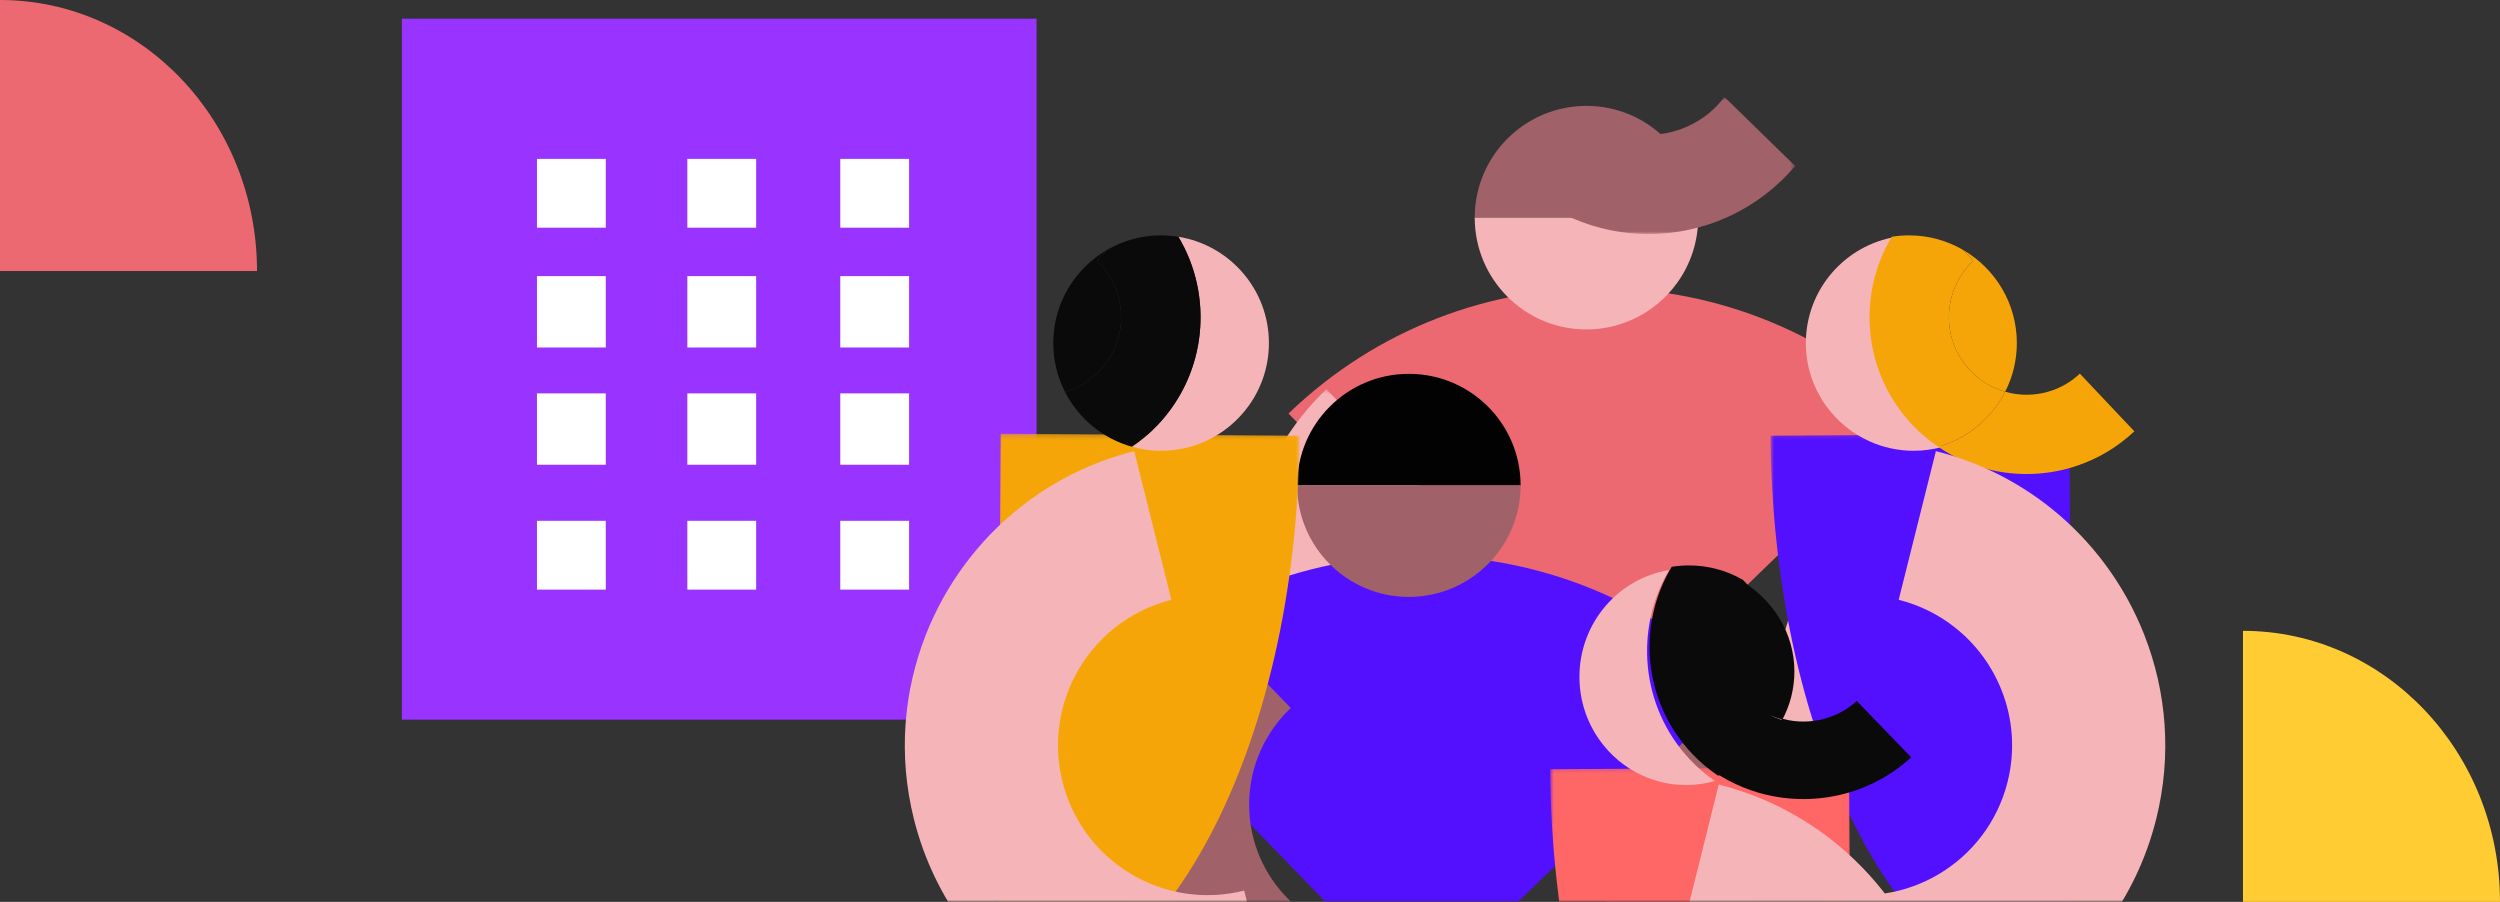
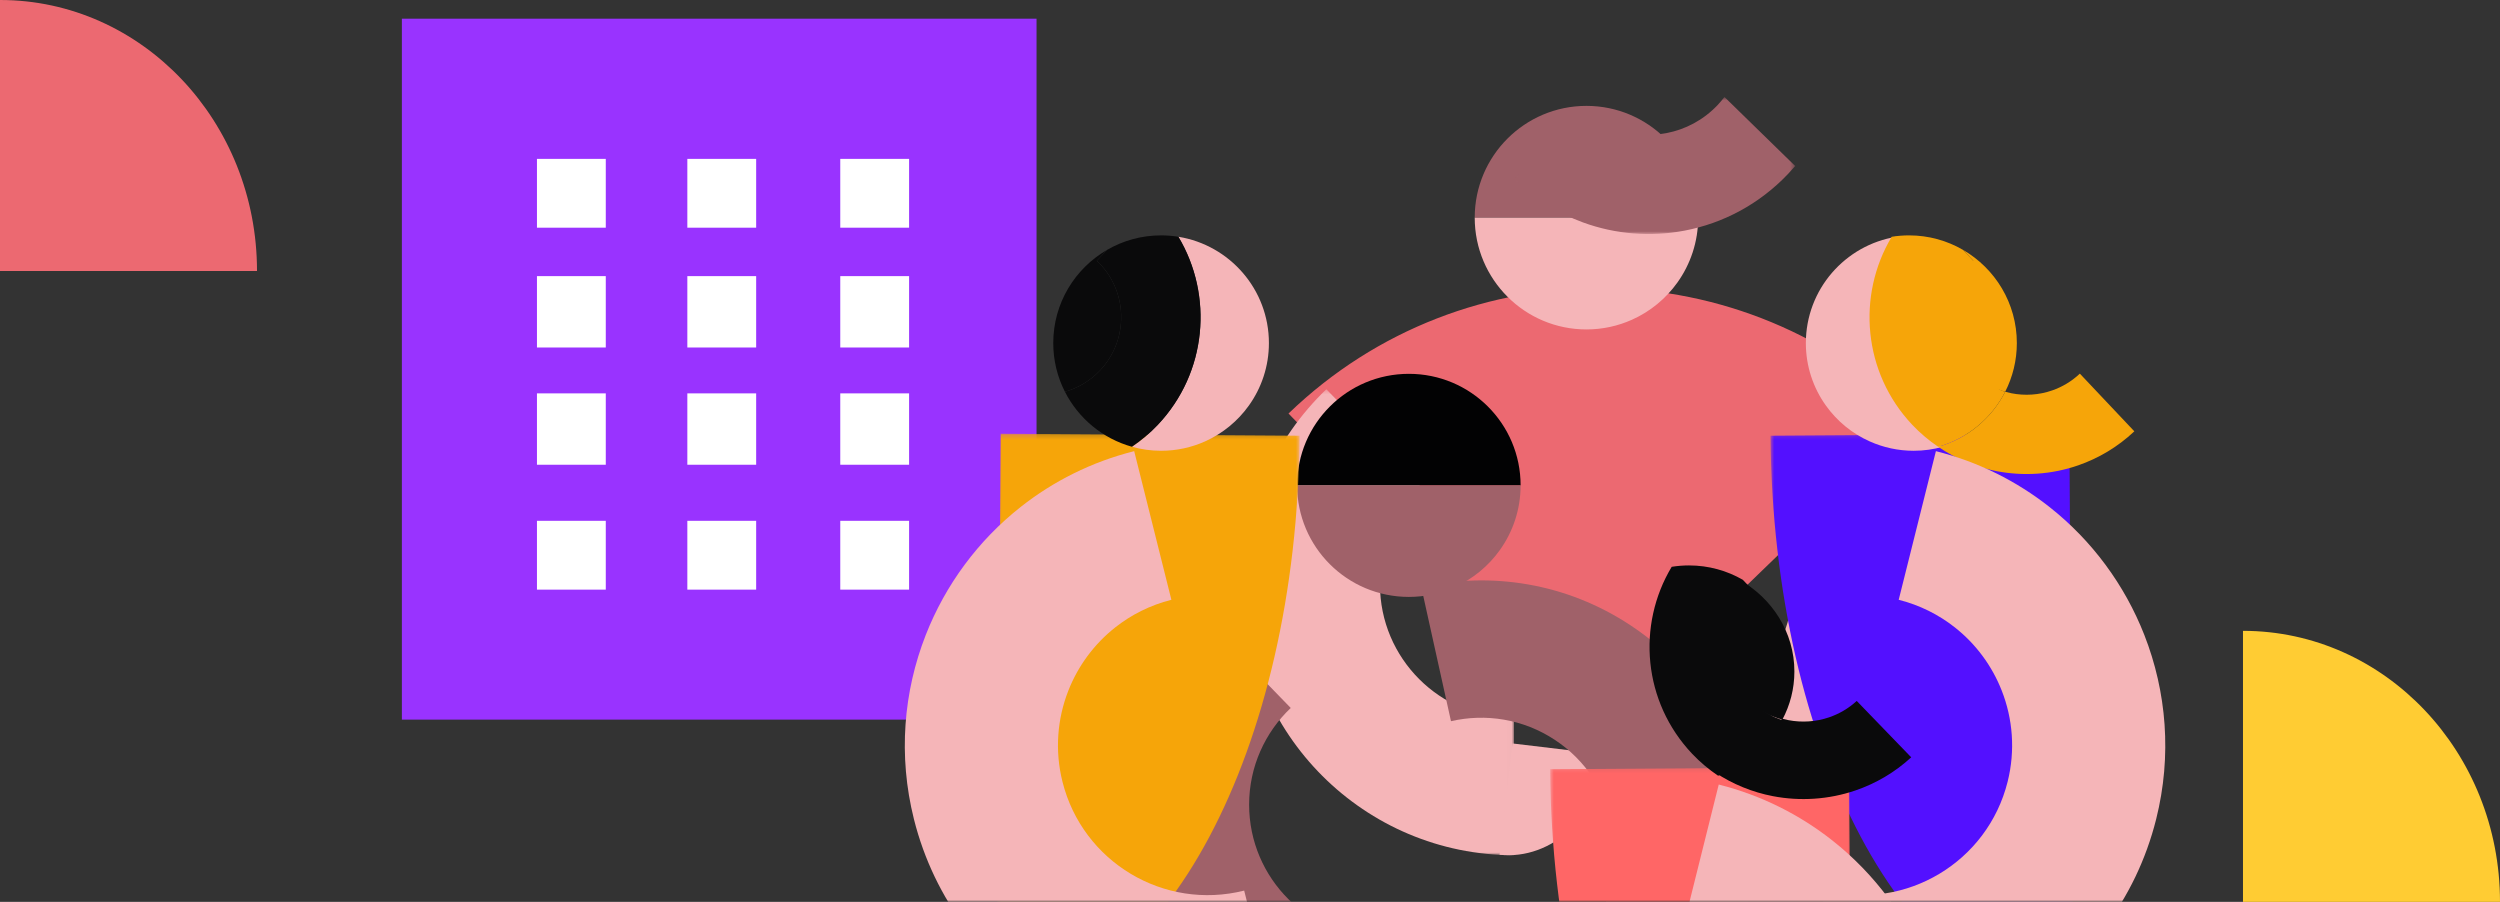
<svg xmlns="http://www.w3.org/2000/svg" xmlns:xlink="http://www.w3.org/1999/xlink" width="535px" height="193px" viewBox="0 0 535 193" version="1.1">
  <rect x="0" y="0" width="535" height="193" fill="#333333" stroke="none" />
  <title>benefit-openday</title>
  <desc>Created with Sketch.</desc>
  <defs>
    <rect id="path-1" x="0" y="0" width="287" height="193" rx="10" />
    <polygon id="path-3" points="0.556 0.754 60.605 0.754 60.605 30.083 0.556 30.083" />
    <polygon id="path-5" points="0 0.393 57.988 0.393 57.988 100.114 0 100.114" />
    <polygon id="path-7" points="0 0.392 57.988 0.392 57.988 99.901 0 99.901" />
    <polygon id="path-9" points="0.728 0.189 65.518 0.189 65.518 122.452 0.728 122.452" />
    <polygon id="path-11" points="7.38964445e-13 1.1937118e-12 28.224 1.1937118e-12 28.224 36.119 7.38964445e-13 36.119" />
    <polygon id="path-13" points="0.728 0.189 65.518 0.189 65.518 122.452 0.728 122.452" />
    <polygon id="path-15" points="0.728 0.189 65.518 0.189 65.518 122.452 0.728 122.452" />
    <polygon id="path-17" points="7.38964445e-13 1.1937118e-12 28.224 1.1937118e-12 28.224 36.119 7.38964445e-13 36.119" />
  </defs>
  <g id="illustrations" stroke="none" stroke-width="1" fill="none" fill-rule="evenodd" transform="translate(-167, -8698)">
    <g id="benefit-openday" transform="translate(167, 8698)">
      <path d="M478.5,191.5 C478.5,161.125 504.468,136.5 536.5,136.5 L536.5,191.5 L478.5,191.5 Z" id="Page-1-Copy-19" fill="#FFCC33" transform="translate(507.5, 164) rotate(-270) translate(-507.5, -164) " />
      <path d="M-1.5,56.5 C-1.5,26.125 24.468,1.5 56.5,1.5 L56.5,56.5 L-1.5,56.5 Z" id="Page-1-Copy-20" fill="#EC6971" transform="translate(27.5, 29) rotate(-270) translate(-27.5, -29) " />
      <g id="Group-36" transform="translate(86, 4)">
        <g id="Group-34">
          <g id="Page-1">
            <rect id="Rectangle-49" fill="#9933FF" x="0" y="0" width="135.818" height="150" />
            <polygon id="Fill-2" fill="#FFFFFF" points="28.909 44.727 43.636 44.727 43.636 30 28.909 30" />
            <polygon id="Fill-3" fill="#FFFFFF" points="61.091 44.727 75.818 44.727 75.818 30 61.091 30" />
            <polygon id="Fill-4" fill="#FFFFFF" points="93.818 44.727 108.545 44.727 108.545 30 93.818 30" />
            <polygon id="Fill-5" fill="#FFFFFF" points="28.909 70.364 43.636 70.364 43.636 55.091 28.909 55.091" />
            <polygon id="Fill-6" fill="#FFFFFF" points="61.091 70.364 75.818 70.364 75.818 55.091 61.091 55.091" />
            <polygon id="Fill-7" fill="#FFFFFF" points="93.818 70.364 108.545 70.364 108.545 55.091 93.818 55.091" />
            <polygon id="Fill-8" fill="#FFFFFF" points="28.909 95.455 43.636 95.455 43.636 80.182 28.909 80.182" />
            <polygon id="Fill-9" fill="#FFFFFF" points="61.091 95.455 75.818 95.455 75.818 80.182 61.091 80.182" />
            <polygon id="Fill-10" fill="#FFFFFF" points="93.818 95.455 108.545 95.455 108.545 80.182 93.818 80.182" />
            <polygon id="Fill-11" fill="#FFFFFF" points="28.909 122.182 43.636 122.182 43.636 107.455 28.909 107.455" />
            <polygon id="Fill-12" fill="#FFFFFF" points="61.091 122.182 75.818 122.182 75.818 107.455 61.091 107.455" />
            <polygon id="Fill-13" fill="#FFFFFF" points="93.818 122.182 108.545 122.182 108.545 107.455 93.818 107.455" />
          </g>
        </g>
      </g>
      <g id="Group-39" transform="translate(184, 0)">
        <mask id="mask-2" fill="white">
          <use xlink:href="#path-1" />
        </mask>
        <g id="Mask" />
        <g mask="url(#mask-2)">
          <g transform="translate(-11, 20)">
            <g id="Page-1" transform="translate(93, 0)">
              <path d="M82.511,77.153 L76.157,48.4 C91.031,45.027 107.196,47.488 120.924,56.584 C147.674,74.31 155.052,110.467 137.397,137.325 L112.907,121.099 C121.637,107.819 117.989,89.938 104.761,81.174 C97.937,76.652 89.897,75.445 82.511,77.153" id="Fill-1" fill="#F5B5B8" />
              <path d="M108.922,141.558 L118.047,123.149 L139.03,133.859 C133.842,143.967 120.435,147.418 108.922,141.558" id="Fill-3" fill="#F5B5B8" />
              <path d="M61.704,86.08 L61.704,48.804 C41.862,48.804 23.859,56.644 10.593,69.373 L36.537,96.149 C43.088,89.916 51.947,86.08 61.704,86.08 Z M61.704,48.804 C41.862,48.804 23.859,56.644 10.593,69.373 L9.741,68.495 C47.5,32.083 107.475,32.827 144.343,69.95 L75.576,136.439 L36.537,96.149 C43.088,89.916 51.947,86.08 61.704,86.08 L61.704,48.804 Z" id="Fill-5" fill="#EC6971" />
              <path d="M73.5,2.658 C60.299,2.658 49.59,13.37 49.59,26.578 L49.59,26.579 L97.41,26.579 L97.41,26.578 C97.41,13.37 86.701,2.658 73.5,2.658" id="Fill-7" fill="#A06169" />
              <path d="M73.5,50.5 C76.972,50.5 80.269,49.753 83.246,48.421 C87.158,46.671 90.512,43.9 92.973,40.449 C95.762,36.535 97.41,31.751 97.41,26.579 L49.59,26.579 C49.59,39.787 60.299,50.5 73.5,50.5" id="Fill-9" fill="#F5B5B8" />
              <g id="Group-13" transform="translate(57.56, 0)">
                <mask id="mask-4" fill="white">
                  <use xlink:href="#path-3" />
                </mask>
                <g id="Clip-12" />
                <path d="M33.046,8.489 C29.48,9.167 25.767,8.881 22.313,7.622 C19.686,6.661 17.208,5.143 15.065,3.053 L0.556,18.362 C4.892,22.594 9.901,25.664 15.217,27.605 C22.198,30.153 29.706,30.732 36.922,29.359 C45.099,27.803 52.893,23.751 59.098,17.204 C59.619,16.654 60.119,16.093 60.605,15.522 L45.475,0.754 C45.022,1.348 44.536,1.925 44.013,2.477 C40.944,5.716 37.09,7.719 33.046,8.489" id="Fill-11" fill="#A06169" mask="url(#mask-4)" />
              </g>
              <g id="Group-16" transform="translate(0, 62.904)">
                <mask id="mask-6" fill="white">
                  <use xlink:href="#path-5" />
                </mask>
                <g id="Clip-15" />
                <path d="M38.218,21.433 L17.837,0.393 C6.85,10.938 -0,25.753 -0,42.172 C-0,74.167 25.969,100.115 57.988,100.115 L57.988,70.824 C42.154,70.824 29.314,57.993 29.314,42.172 C29.314,34.011 32.736,26.652 38.218,21.433" id="Fill-14" fill="#F5B5B8" mask="url(#mask-6)" />
              </g>
              <path d="M77.928,141.524 L57.665,139.097 L54.904,162.919 C66.128,164.101 76.398,154.586 77.928,141.524" id="Fill-17" fill="#F5B5B8" />
            </g>
            <g id="Page-1-Copy-3" transform="translate(64, 60)">
              <path d="M73.511,74.336 L67.157,45.645 C82.031,42.279 98.196,44.735 111.924,53.812 C138.674,71.499 146.052,107.58 128.397,134.38 L103.907,118.189 C112.637,104.936 108.989,87.094 95.761,78.348 C88.937,73.836 80.897,72.632 73.511,74.336" id="Fill-1" fill="#A06169" />
-               <path d="M52.704,83.245 L52.704,46.048 C32.862,46.048 14.859,53.871 1.593,66.573 L27.537,93.292 C34.088,87.072 42.947,83.245 52.704,83.245 Z M52.704,46.048 C32.862,46.048 14.859,53.871 1.593,66.573 L0.741,65.696 C38.5,29.362 98.475,30.104 135.343,67.149 L66.576,133.496 L27.537,93.292 C34.088,87.072 42.947,83.245 52.704,83.245 L52.704,46.048 Z" id="Fill-5" fill="#5310FF" />
              <path d="M64.5,0 C51.299,0 40.59,10.689 40.59,23.869 L40.59,23.87 L88.41,23.87 L88.41,23.869 C88.41,10.689 77.701,0 64.5,0" id="Fill-7" fill="#020203" />
              <path d="M64.5,47.74 C67.972,47.74 71.269,46.995 74.246,45.665 C78.158,43.919 81.512,41.154 83.973,37.71 C86.762,33.805 88.41,29.031 88.41,23.87 L40.59,23.87 C40.59,37.05 51.299,47.74 64.5,47.74" id="Fill-9" fill="#A06169" />
              <g id="Group-16" transform="translate(1, 50.117)">
                <mask id="mask-8" fill="white">
                  <use xlink:href="#path-7" />
                </mask>
                <g id="Clip-15" />
                <path d="M38.218,21.388 L17.837,0.392 C6.85,10.915 -0,25.699 -0,42.082 C-0,74.009 25.969,99.901 57.988,99.901 L57.988,70.673 C42.154,70.673 29.314,57.869 29.314,42.082 C29.314,33.939 32.736,26.595 38.218,21.388" id="Fill-14" fill="#A06169" mask="url(#mask-8)" />
              </g>
            </g>
            <g id="Page-1" transform="translate(169, 30)">
              <g id="Group-3" transform="translate(36.161, 42.63)">
                <mask id="mask-10" fill="white">
                  <use xlink:href="#path-9" />
                </mask>
                <g id="Clip-2" />
                <path d="M0.728,0.616 L64.697,0.189 L65.518,122.453 C30.138,121.866 1.224,67.663 0.728,0.616" id="Fill-1" fill="#5310FF" mask="url(#mask-10)" />
              </g>
              <path d="M80.279,5.804 L78.069,3.464 C84.963,7.451 89.604,14.891 89.604,23.418 C89.604,27.167 88.701,30.705 87.11,33.834 C84.33,33.043 81.72,31.524 79.594,29.273 C73.296,22.604 73.604,12.094 80.279,5.804" id="Fill-4" fill="#F6A509" />
              <path d="M63.827,0.669 C56.308,13.237 57.679,29.743 68.233,40.918 C69.933,42.718 71.794,44.269 73.761,45.608 C71.778,46.163 69.689,46.466 67.528,46.466 C64.177,46.466 60.995,45.747 58.122,44.462 C54.347,42.776 51.11,40.109 48.735,36.78 C46.042,33.011 44.453,28.401 44.453,23.418 C44.453,11.951 52.845,2.44 63.827,0.669" id="Fill-6" fill="#F5B5B8" />
              <path d="M87.11,33.834 C87.553,33.96 87.999,34.072 88.449,34.16 C91.34,34.731 94.357,34.531 97.169,33.551 C99.31,32.805 101.333,31.612 103.089,29.958 L114.748,42.303 C111.198,45.648 107.106,48.062 102.776,49.57 C97.088,51.552 90.988,51.956 85.143,50.803 C80.775,49.941 76.561,48.197 72.76,45.608 C79.029,43.855 84.217,39.526 87.11,33.834" id="Fill-8" fill="#F6A509" />
-               <path d="M62.827,0.669 C64.032,0.474 65.269,0.37 66.528,0.37 C70.734,0.37 74.673,1.499 78.069,3.464 L80.279,5.804 C73.603,12.094 73.296,22.604 79.594,29.273 C81.72,31.524 84.33,33.043 87.11,33.834 C84.216,39.525 79.029,43.854 72.761,45.608 C70.794,44.269 68.933,42.718 67.233,40.918 C56.679,29.743 55.308,13.237 62.827,0.669" id="Fill-10" fill="#F6A509" />
+               <path d="M62.827,0.669 C64.032,0.474 65.269,0.37 66.528,0.37 C70.734,0.37 74.673,1.499 78.069,3.464 L80.279,5.804 C81.72,31.524 84.33,33.043 87.11,33.834 C84.216,39.525 79.029,43.854 72.761,45.608 C70.794,44.269 68.933,42.718 67.233,40.918 C56.679,29.743 55.308,13.237 62.827,0.669" id="Fill-10" fill="#F6A509" />
              <path d="M25.725,58.546 L51.896,78.304 C41.212,92.422 44.01,112.528 58.145,123.2 C63.679,127.378 70.133,129.482 76.577,129.661 C82.264,129.818 87.942,128.469 92.98,125.7 C96.817,123.592 100.284,120.671 103.094,116.958 L129.265,136.715 C123.581,144.225 116.569,150.133 108.811,154.395 C98.622,159.994 87.141,162.722 75.639,162.405 C62.605,162.044 49.556,157.788 38.364,149.34 C9.78,127.757 4.119,87.098 25.725,58.546" id="Fill-12" fill="#F5B5B8" transform="translate(70.933, 110.488) rotate(247) translate(-70.933, -110.488) " />
              <g id="Group-16" transform="translate(38.969, 159.791) rotate(117) translate(-38.969, -159.791) translate(24.469, 141.291)">
                <mask id="mask-12" fill="white">
                  <use xlink:href="#path-11" />
                </mask>
                <g id="Clip-15" />
                <path d="M11.354,1.1937118e-12 L7.38964445e-13,24.949 L25.926,36.119 C32.03,22.247 25.563,6.143 11.354,1.1937118e-12" id="Fill-14" fill="#F5B5B8" mask="url(#mask-12)" />
              </g>
            </g>
            <g id="Page-1-Copy-5" transform="translate(122, 101)">
              <g id="Group-3" transform="translate(36, 43)">
                <mask id="mask-14" fill="white">
                  <use xlink:href="#path-13" />
                </mask>
                <g id="Clip-2" />
                <path d="M0.728,0.616 L64.697,0.189 L65.518,122.453 C30.138,121.866 1.224,67.663 0.728,0.616" id="Fill-1" fill="#FF6666" mask="url(#mask-14)" />
              </g>
              <path d="M79.38,5.312 L77.1,3 C84.212,6.939 89,14.289 89,22.711 C89,26.415 88.069,29.91 86.428,33 C83.56,32.219 80.867,30.718 78.673,28.495 C72.175,21.907 72.493,11.526 79.38,5.312" id="Fill-4" fill="#0A0A0B" />
-               <path d="M62.171,1 C54.73,13.623 56.087,30.203 66.53,41.427 C68.212,43.235 70.054,44.793 72,46.138 C70.037,46.696 67.971,47 65.833,47 C62.516,47 59.368,46.277 56.525,44.987 C52.79,43.293 49.587,40.614 47.237,37.271 C44.573,33.485 43,28.854 43,23.85 C43,12.331 51.304,2.779 62.171,1" id="Fill-6" fill="#F5B5B8" />
              <path d="M86.354,32.789 C86.797,32.912 87.243,33.021 87.693,33.107 C90.585,33.665 93.603,33.47 96.415,32.512 C98.557,31.783 100.581,30.617 102.338,29 L114,41.066 C110.449,44.337 106.355,46.696 102.024,48.17 C96.335,50.107 90.233,50.502 84.386,49.375 C80.017,48.533 75.802,46.828 72,44.297 C78.27,42.584 83.459,38.352 86.354,32.789" id="Fill-8" fill="#0A0A0B" />
              <path d="M62.743,0.298 C63.947,0.104 65.182,0 66.44,0 C70.642,0 74.576,1.123 77.968,3.078 L80.176,5.406 C73.508,11.663 73.2,22.117 79.492,28.751 C81.616,30.99 84.223,32.501 87,33.287 C84.109,38.949 78.927,43.255 72.666,45 C70.702,43.668 68.843,42.125 67.144,40.335 C56.601,29.219 55.231,12.799 62.743,0.298" id="Fill-10" fill="#0A0A0B" />
              <path d="M26.162,59 L52.408,78.78 C41.694,92.914 44.499,113.043 58.676,123.726 C64.225,127.908 70.697,130.015 77.161,130.194 C82.864,130.351 88.558,129.001 93.611,126.229 C97.459,124.119 100.936,121.194 103.754,117.477 L130,137.256 C124.3,144.775 117.268,150.69 109.488,154.957 C99.269,160.561 87.755,163.293 76.22,162.975 C63.148,162.614 50.061,158.353 38.837,149.895 C10.171,128.289 4.494,87.584 26.162,59" id="Fill-12" fill="#F5B5B8" transform="translate(71.5, 111) rotate(247) translate(-71.5, -111) " />
            </g>
            <g id="Page-1-Copy-2" transform="translate(71, 122.5) scale(-1, 1) translate(-71, -122.5) translate(0, 30)">
              <g id="Group-3" transform="translate(36.161, 42.63)">
                <mask id="mask-16" fill="white">
                  <use xlink:href="#path-15" />
                </mask>
                <g id="Clip-2" />
                <path d="M0.728,0.616 L64.697,0.189 L65.518,122.453 C30.138,121.866 1.224,67.663 0.728,0.616" id="Fill-1" fill="#F6A509" mask="url(#mask-16)" />
              </g>
              <path d="M80.279,5.804 L78.069,3.464 C84.963,7.451 89.604,14.891 89.604,23.418 C89.604,27.167 88.701,30.705 87.11,33.834 C84.33,33.043 81.72,31.524 79.594,29.273 C73.296,22.604 73.604,12.094 80.279,5.804" id="Fill-4" fill="#0A0A0B" />
              <path d="M62.827,0.669 C55.308,13.237 56.679,29.743 67.233,40.918 C68.933,42.718 70.794,44.269 72.761,45.608 C70.778,46.163 68.689,46.466 66.528,46.466 C63.177,46.466 59.995,45.747 57.122,44.462 C53.347,42.776 50.11,40.109 47.735,36.78 C45.042,33.011 43.453,28.401 43.453,23.418 C43.453,11.951 51.845,2.44 62.827,0.669" id="Fill-6" fill="#F5B5B8" />
              <path d="M62.827,0.669 C64.032,0.474 65.269,0.37 66.528,0.37 C70.734,0.37 74.673,1.499 78.069,3.464 L80.279,5.804 C73.603,12.094 73.296,22.604 79.594,29.273 C81.72,31.524 84.33,33.043 87.11,33.834 C84.216,39.525 79.029,43.854 72.761,45.608 C70.794,44.269 68.933,42.718 67.233,40.918 C56.679,29.743 55.308,13.237 62.827,0.669" id="Fill-10" fill="#0A0A0B" />
              <path d="M25.725,58.546 L51.896,78.304 C41.212,92.422 44.01,112.528 58.145,123.2 C63.679,127.378 70.133,129.482 76.577,129.661 C82.264,129.818 87.942,128.469 92.98,125.7 C96.817,123.592 100.284,120.671 103.094,116.958 L129.265,136.715 C123.581,144.225 116.569,150.133 108.811,154.395 C98.622,159.994 87.141,162.722 75.639,162.405 C62.605,162.044 49.556,157.788 38.364,149.34 C9.78,127.757 4.119,87.098 25.725,58.546" id="Fill-12" fill="#F5B5B8" transform="translate(70.933, 110.488) rotate(247) translate(-70.933, -110.488) " />
              <g id="Group-16" transform="translate(38.969, 159.791) rotate(117) translate(-38.969, -159.791) translate(24.469, 141.291)">
                <mask id="mask-18" fill="white">
                  <use xlink:href="#path-17" />
                </mask>
                <g id="Clip-15" />
                <path d="M11.354,1.1937118e-12 L7.38964445e-13,24.949 L25.926,36.119 C32.03,22.247 25.563,6.143 11.354,1.1937118e-12" id="Fill-14" fill="#F5B5B8" mask="url(#mask-18)" />
              </g>
            </g>
          </g>
        </g>
      </g>
    </g>
  </g>
</svg>